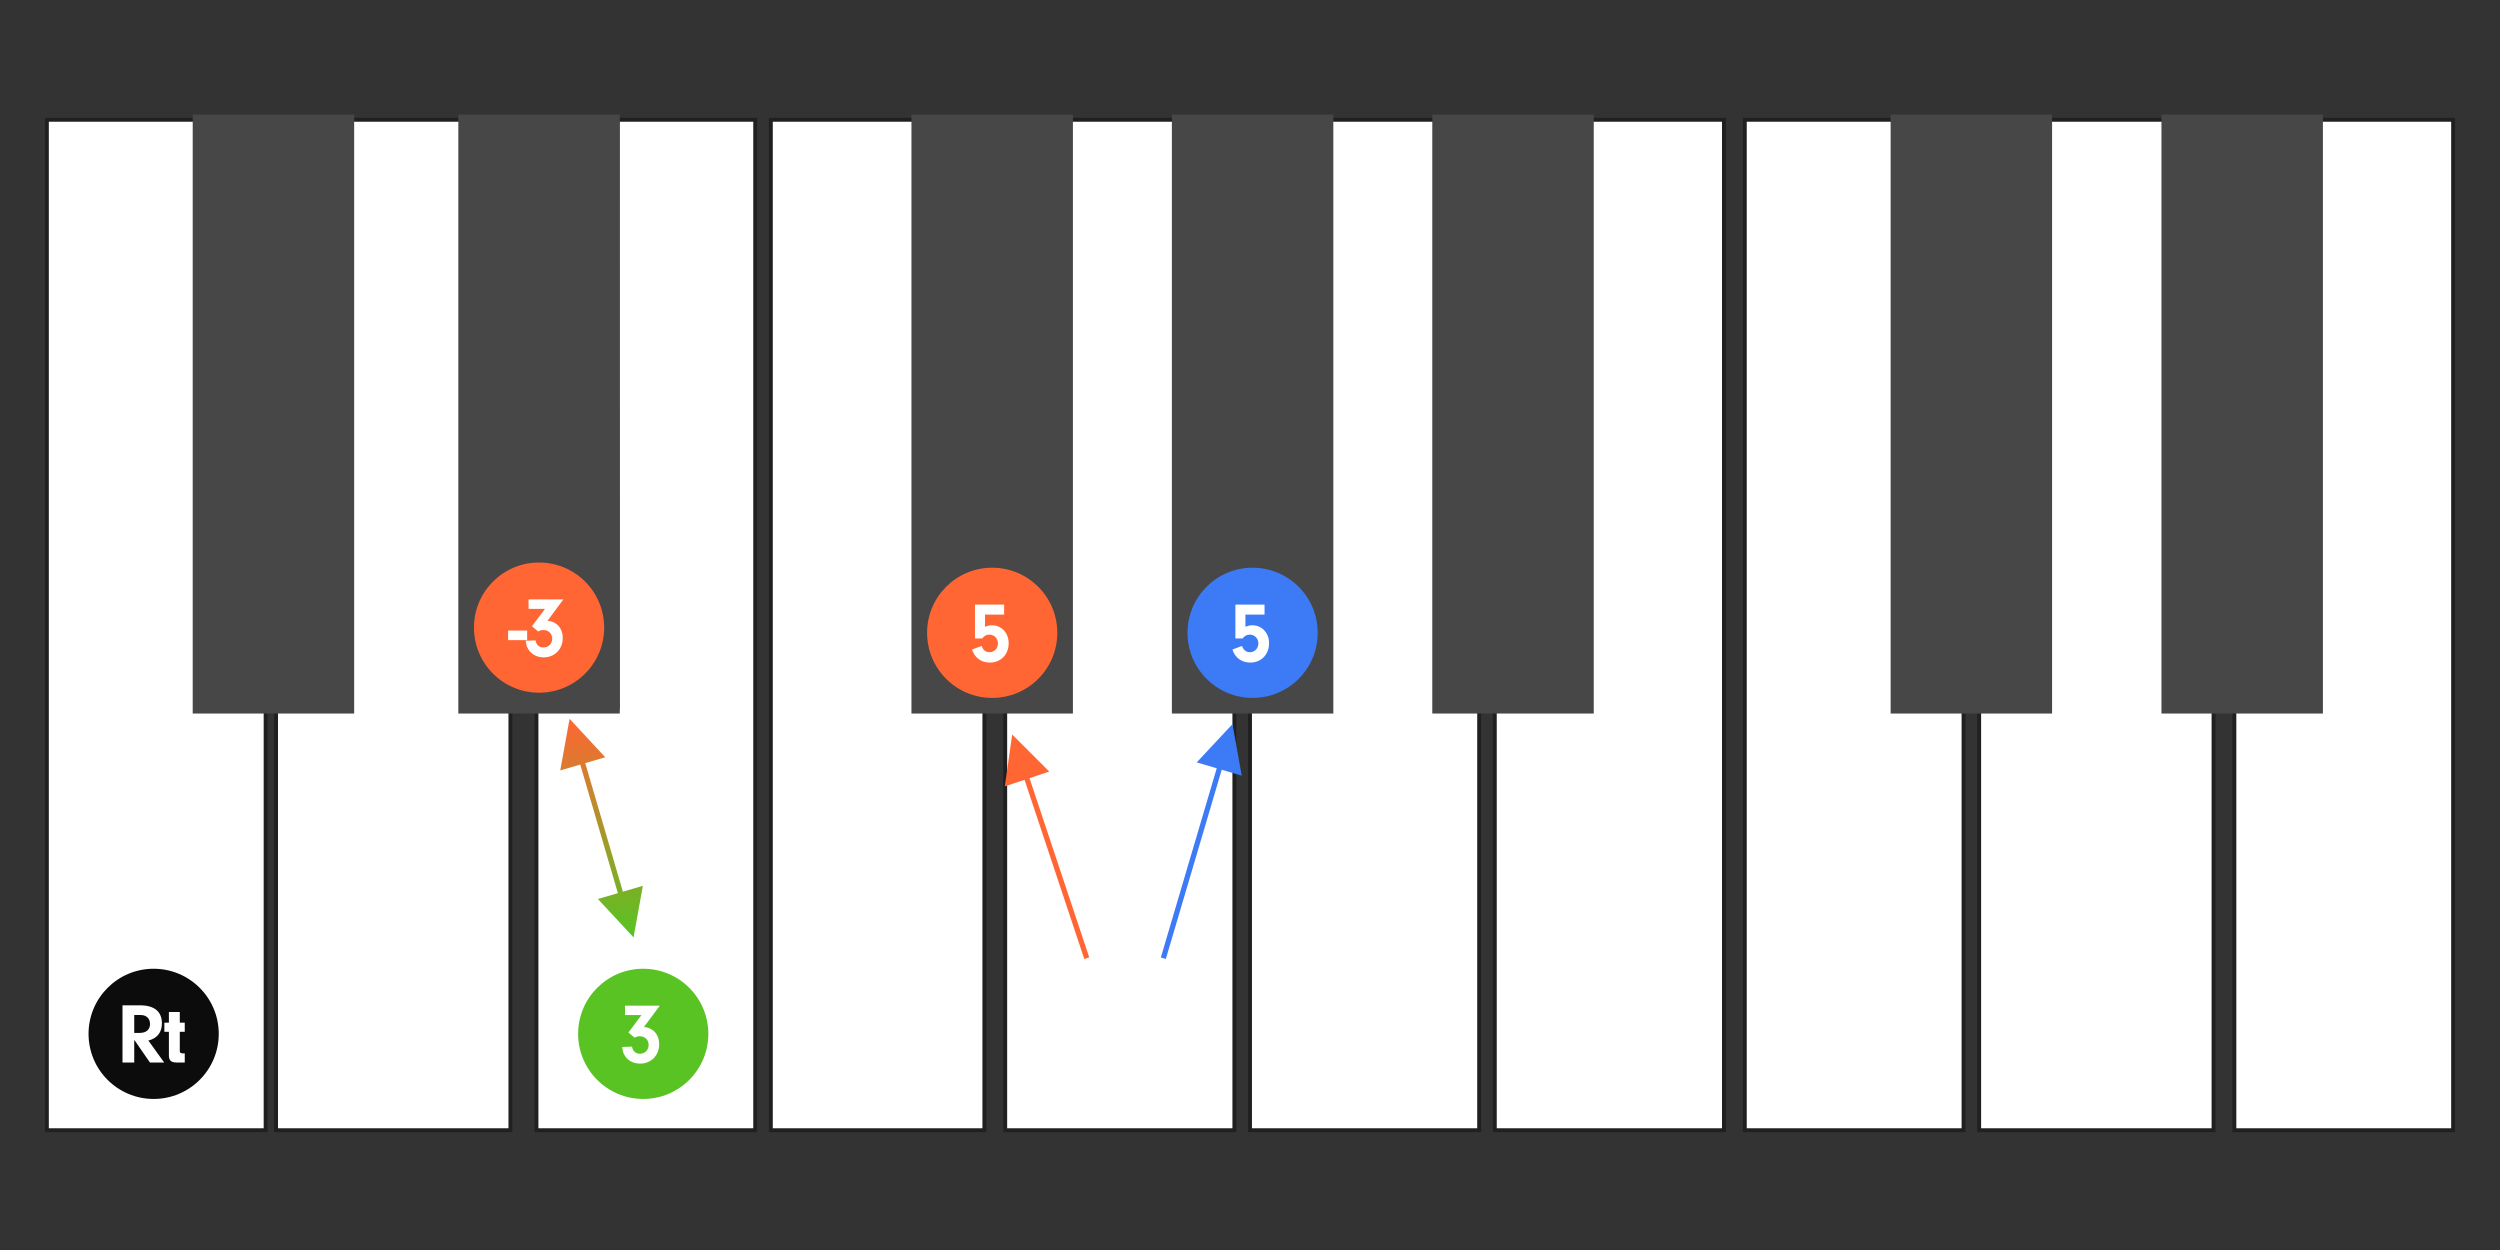
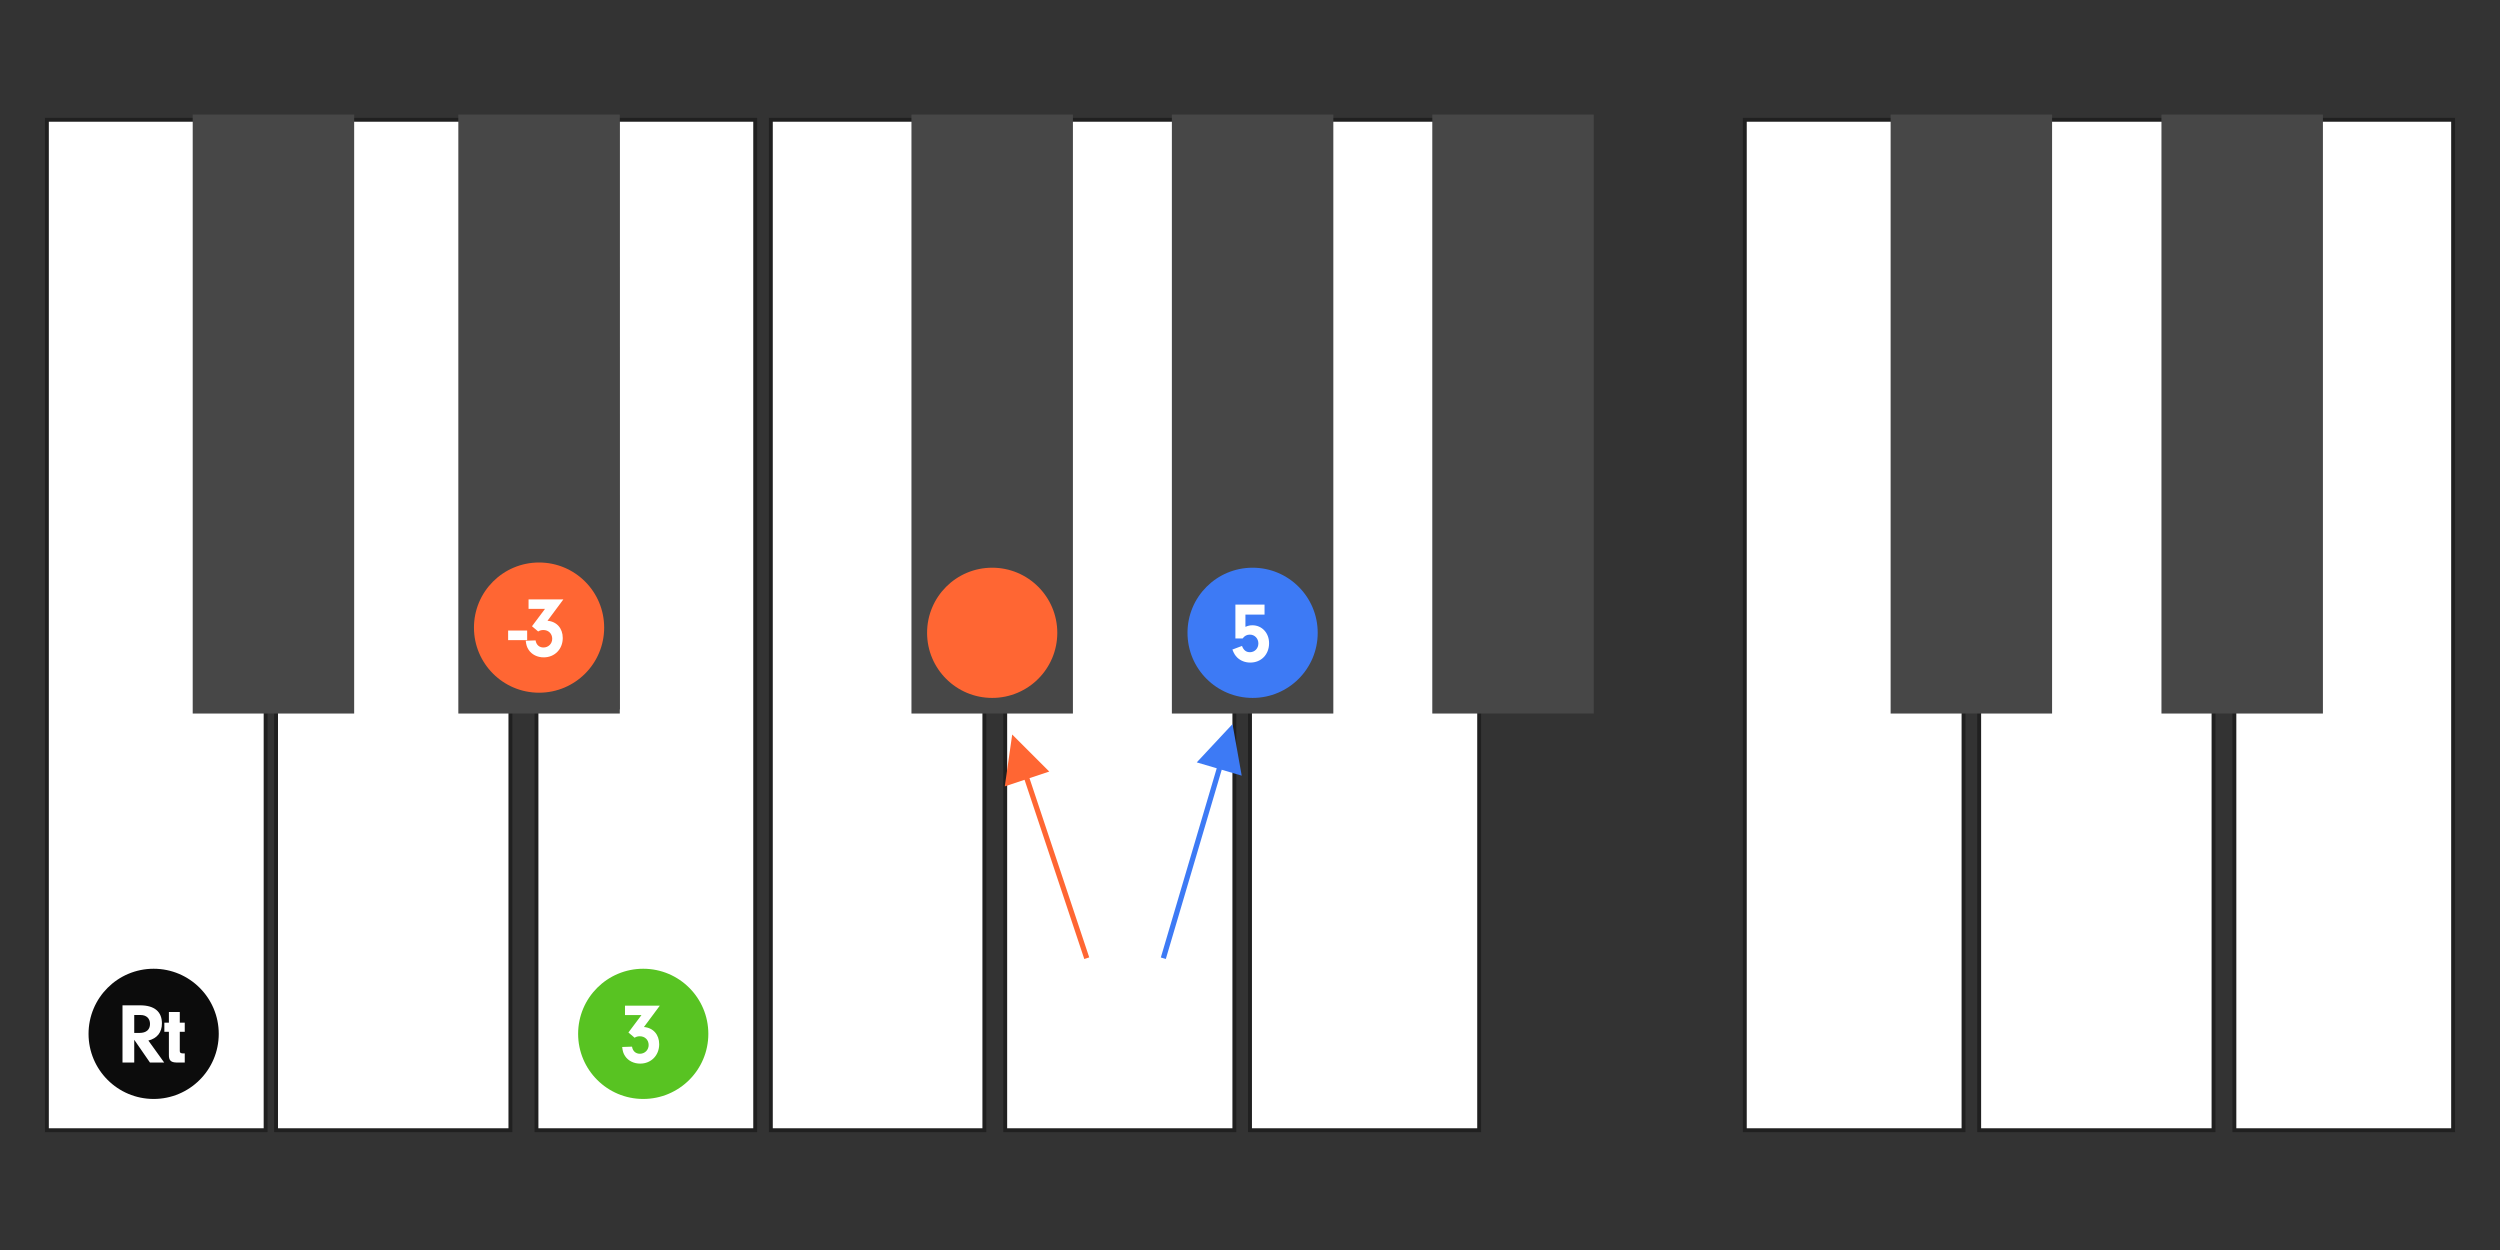
<svg xmlns="http://www.w3.org/2000/svg" xmlns:xlink="http://www.w3.org/1999/xlink" width="480px" height="240px" viewBox="0 0 480 240" version="1.1">
  <rect x="0" y="0" width="480" height="240" fill="#333333" stroke="none" />
  <title>C3-key-make-5th-alter</title>
  <desc>Created with Sketch.</desc>
  <defs>
    <circle id="path-1" cx="215.5" cy="199.5" r="12.5" />
    <mask id="mask-2" maskContentUnits="userSpaceOnUse" maskUnits="objectBoundingBox" x="0" y="0" width="25" height="25" fill="white">
      <use xlink:href="#path-1" />
    </mask>
    <linearGradient x1="50%" y1="0%" x2="50%" y2="98.474%" id="linearGradient-3">
      <stop stop-color="#FF6633" offset="0%" />
      <stop stop-color="#58C322" offset="100%" />
    </linearGradient>
  </defs>
  <g id="C3-key-make-5th-alter" stroke="none" stroke-width="1" fill="none" fill-rule="evenodd">
    <polygon id="Ivory" stroke="#202020" stroke-width="0.75" fill="#FFFFFF" points="37.8 135.831 37.833 23 9 23 9 217 51 217 51 135.623" />
    <polygon id="Ivory" stroke="#202020" stroke-width="0.75" fill="#FFFFFF" points="88.941 135.623 88.973 23 63.946 23 63.946 135.623 53 135.623 53 217 98 217 98 135.623" />
    <polygon id="Ivory" stroke="#202020" stroke-width="0.75" fill="#FFFFFF" transform="translate(124, 120) scale(-1, 1) translate(-124, -120) " points="129.4 135.831 129.433 23 103 23 103 217 145 217 145 135.623" />
    <polygon id="Ivory" stroke="#202020" stroke-width="0.75" fill="#FFFFFF" points="176.941 135.831 176.974 23 148 23 148 217 189 217 189 135.623" />
    <polygon id="Ivory" stroke="#202020" stroke-width="0.75" fill="#FFFFFF" points="227.898 135.623 227.93 23 204 23 204 135.623 193 135.623 193 217 237 217 237 135.623" />
    <polygon id="Ivory" stroke="#202020" stroke-width="0.75" fill="#FFFFFF" points="276.119 135.623 276.152 23 254.666 23 254.666 135.623 240 135.623 240 217 284 217 284 135.623" />
-     <polygon id="Ivory" stroke="#202020" stroke-width="0.75" fill="#FFFFFF" transform="translate(309, 120) scale(-1, 1) translate(-309, -120) " points="315.629 135.831 315.663 23 287 23 287 217 331 217 331 135.623" />
    <polygon id="Ivory" stroke="#202020" stroke-width="0.75" fill="#FFFFFF" points="363.8 135.831 363.833 23 335 23 335 217 377 217 377 135.623" />
    <polygon id="Ivory" stroke="#202020" stroke-width="0.75" fill="#FFFFFF" points="415.941 135.623 415.973 23 390.946 23 390.946 135.623 380 135.623 380 217 425 217 425 135.623" />
    <polygon id="Ivory" stroke="#202020" stroke-width="0.75" fill="#FFFFFF" transform="translate(450, 120) scale(-1, 1) translate(-450, -120) " points="455.4 135.831 455.433 23 429 23 429 217 471 217 471 135.623" />
    <rect id="Ebony" fill="#474747" x="37" y="22" width="31" height="115" />
    <rect id="Ebony" fill="#474747" x="88" y="22" width="31" height="115" />
    <rect id="Ebony" fill="#474747" x="175" y="22" width="31" height="115" />
    <rect id="Ebony" fill="#474747" x="225" y="22" width="31" height="115" />
    <rect id="Ebony" fill="#474747" x="275" y="22" width="31" height="115" />
    <rect id="Ebony" fill="#474747" x="363" y="22" width="31" height="115" />
    <rect id="Ebony" fill="#474747" x="415" y="22" width="31" height="115" />
    <circle id="Circle" fill="#3D7AF5" cx="240.5" cy="121.5" r="12.5" />
    <use id="Circle" stroke="#000000" mask="url(#mask-2)" stroke-width="2" stroke-dasharray="4,4" xlink:href="#path-1" />
    <circle id="Circle" fill="#0C0C0C" fill-rule="nonzero" cx="29.5" cy="198.5" r="12.5" />
    <g id="CS-Root" transform="translate(23, 193)" fill="#FFFFFF" fill-rule="nonzero">
      <path d="M2.774,11 L2.774,6.639 L5.786,11 L8.518,11 L5.489,6.787 C7.184,6.359 8.09,5.207 8.09,3.479 C8.09,1.224 6.625,0.023 3.91,0.023 L0.519,0.023 L0.519,11 L2.774,11 Z M3.794,5.322 L2.774,5.322 L2.774,1.883 L3.992,1.883 C5.111,1.883 5.802,2.541 5.802,3.594 C5.802,4.697 5.078,5.322 3.794,5.322 Z M12.473,11 L12.473,9.256 L12.111,9.256 C11.65,9.223 11.518,9.124 11.518,8.762 L11.518,5.108 L12.473,5.108 L12.473,3.347 L11.518,3.347 L11.518,1.307 L9.428,1.307 L9.428,3.347 L8.556,3.347 L8.556,5.108 L9.428,5.108 L9.428,9.552 C9.412,10.556 9.79,10.967 10.811,11 L12.473,11 Z" id="Combined-Shape" />
    </g>
    <g id="CS-Root" transform="translate(234, 116)" fill="#FFFFFF" fill-rule="nonzero">
      <path d="M6.06,11.214 C8.15,11.214 9.664,9.667 9.664,7.495 C9.664,5.536 8.298,4.055 6.471,4.055 C5.994,4.055 5.632,4.137 5.122,4.351 L5.122,1.998 L8.792,1.998 L8.792,0.089 L3.196,0.089 L3.196,6.589 L4.579,6.589 C4.974,6.063 5.402,5.849 5.978,5.849 C6.899,5.849 7.607,6.589 7.607,7.544 C7.607,8.499 6.899,9.223 5.994,9.223 C5.254,9.223 4.776,8.844 4.464,8.021 L2.62,8.712 C2.917,9.486 3.131,9.815 3.526,10.227 C4.184,10.868 5.072,11.214 6.06,11.214 Z" id="Combined-Shape" />
    </g>
    <circle id="Circle" fill="#FF6633" cx="190.5" cy="121.5" r="12.5" />
    <g id="CS-Root" transform="translate(184, 116)" fill="#FFFFFF" fill-rule="nonzero">
-       <path d="M6.06,11.214 C8.15,11.214 9.664,9.667 9.664,7.495 C9.664,5.536 8.298,4.055 6.471,4.055 C5.994,4.055 5.632,4.137 5.122,4.351 L5.122,1.998 L8.792,1.998 L8.792,0.089 L3.196,0.089 L3.196,6.589 L4.579,6.589 C4.974,6.063 5.402,5.849 5.978,5.849 C6.899,5.849 7.607,6.589 7.607,7.544 C7.607,8.499 6.899,9.223 5.994,9.223 C5.254,9.223 4.776,8.844 4.464,8.021 L2.62,8.712 C2.917,9.486 3.131,9.815 3.526,10.227 C4.184,10.868 5.072,11.214 6.06,11.214 Z" id="Combined-Shape" />
-     </g>
+       </g>
    <path id="Line-2" d="M194.342,141.026 L201.457,148.141 L197.661,149.405 L208.974,183.342 L209.132,183.816 L208.184,184.132 L208.026,183.658 L196.713,149.721 L192.919,150.987 L194.342,141.026 Z" fill="#FF6633" fill-rule="nonzero" />
    <path id="Line-2" d="M236.642,139.02 L238.407,148.927 L234.57,147.793 L223.98,183.642 L223.838,184.121 L222.879,183.838 L223.02,183.358 L233.612,147.509 L229.776,146.377 L236.642,139.02 Z" fill="#3D7AF5" fill-rule="nonzero" />
    <circle id="Circle" fill="#58C322" cx="123.5" cy="198.5" r="12.5" />
    <circle id="Circle" fill="#FF6633" cx="103.5" cy="120.5" r="12.5" />
    <g id="CS-Root" transform="translate(117, 193)" fill="#FFFFFF" fill-rule="nonzero">
      <path d="M5.912,11.214 C8.018,11.214 9.565,9.634 9.565,7.495 C9.565,5.635 8.413,4.335 6.636,4.187 L9.68,0.089 L2.999,0.089 L2.999,1.899 L6.159,1.899 L3.657,5.24 L4.842,6.244 C5.155,6.046 5.467,5.964 5.846,5.964 C6.833,5.964 7.541,6.672 7.541,7.643 C7.541,8.597 6.8,9.321 5.862,9.321 C5.056,9.321 4.48,8.811 4.348,7.955 L2.456,8.021 C2.555,8.844 2.686,9.272 3.015,9.766 C3.624,10.687 4.694,11.214 5.912,11.214 Z" id="Combined-Shape" />
    </g>
    <g id="CS-Root" transform="translate(97, 115)" fill="#FFFFFF" fill-rule="nonzero">
      <path d="M4.214,7.906 L4.214,6.063 L0.56,6.063 L0.56,7.906 L4.214,7.906 Z M7.396,11.214 C9.502,11.214 11.049,9.634 11.049,7.495 C11.049,5.635 9.897,4.335 8.12,4.187 L11.164,0.089 L4.483,0.089 L4.483,1.899 L7.643,1.899 L5.141,5.24 L6.326,6.244 C6.639,6.046 6.951,5.964 7.33,5.964 C8.317,5.964 9.025,6.672 9.025,7.643 C9.025,8.597 8.284,9.321 7.346,9.321 C6.54,9.321 5.964,8.811 5.832,7.955 L3.94,8.021 C4.038,8.844 4.17,9.272 4.499,9.766 C5.108,10.687 6.178,11.214 7.396,11.214 Z" id="Combined-Shape" />
    </g>
-     <path id="Line-3" d="M109.36,138.02 L116.206,145.394 L112.367,146.517 L119.592,171.202 L123.431,170.078 L121.64,179.98 L114.794,172.606 L118.632,171.482 L111.407,146.797 L107.569,147.922 L109.36,138.02 Z" fill="url(#linearGradient-3)" fill-rule="nonzero" />
  </g>
</svg>